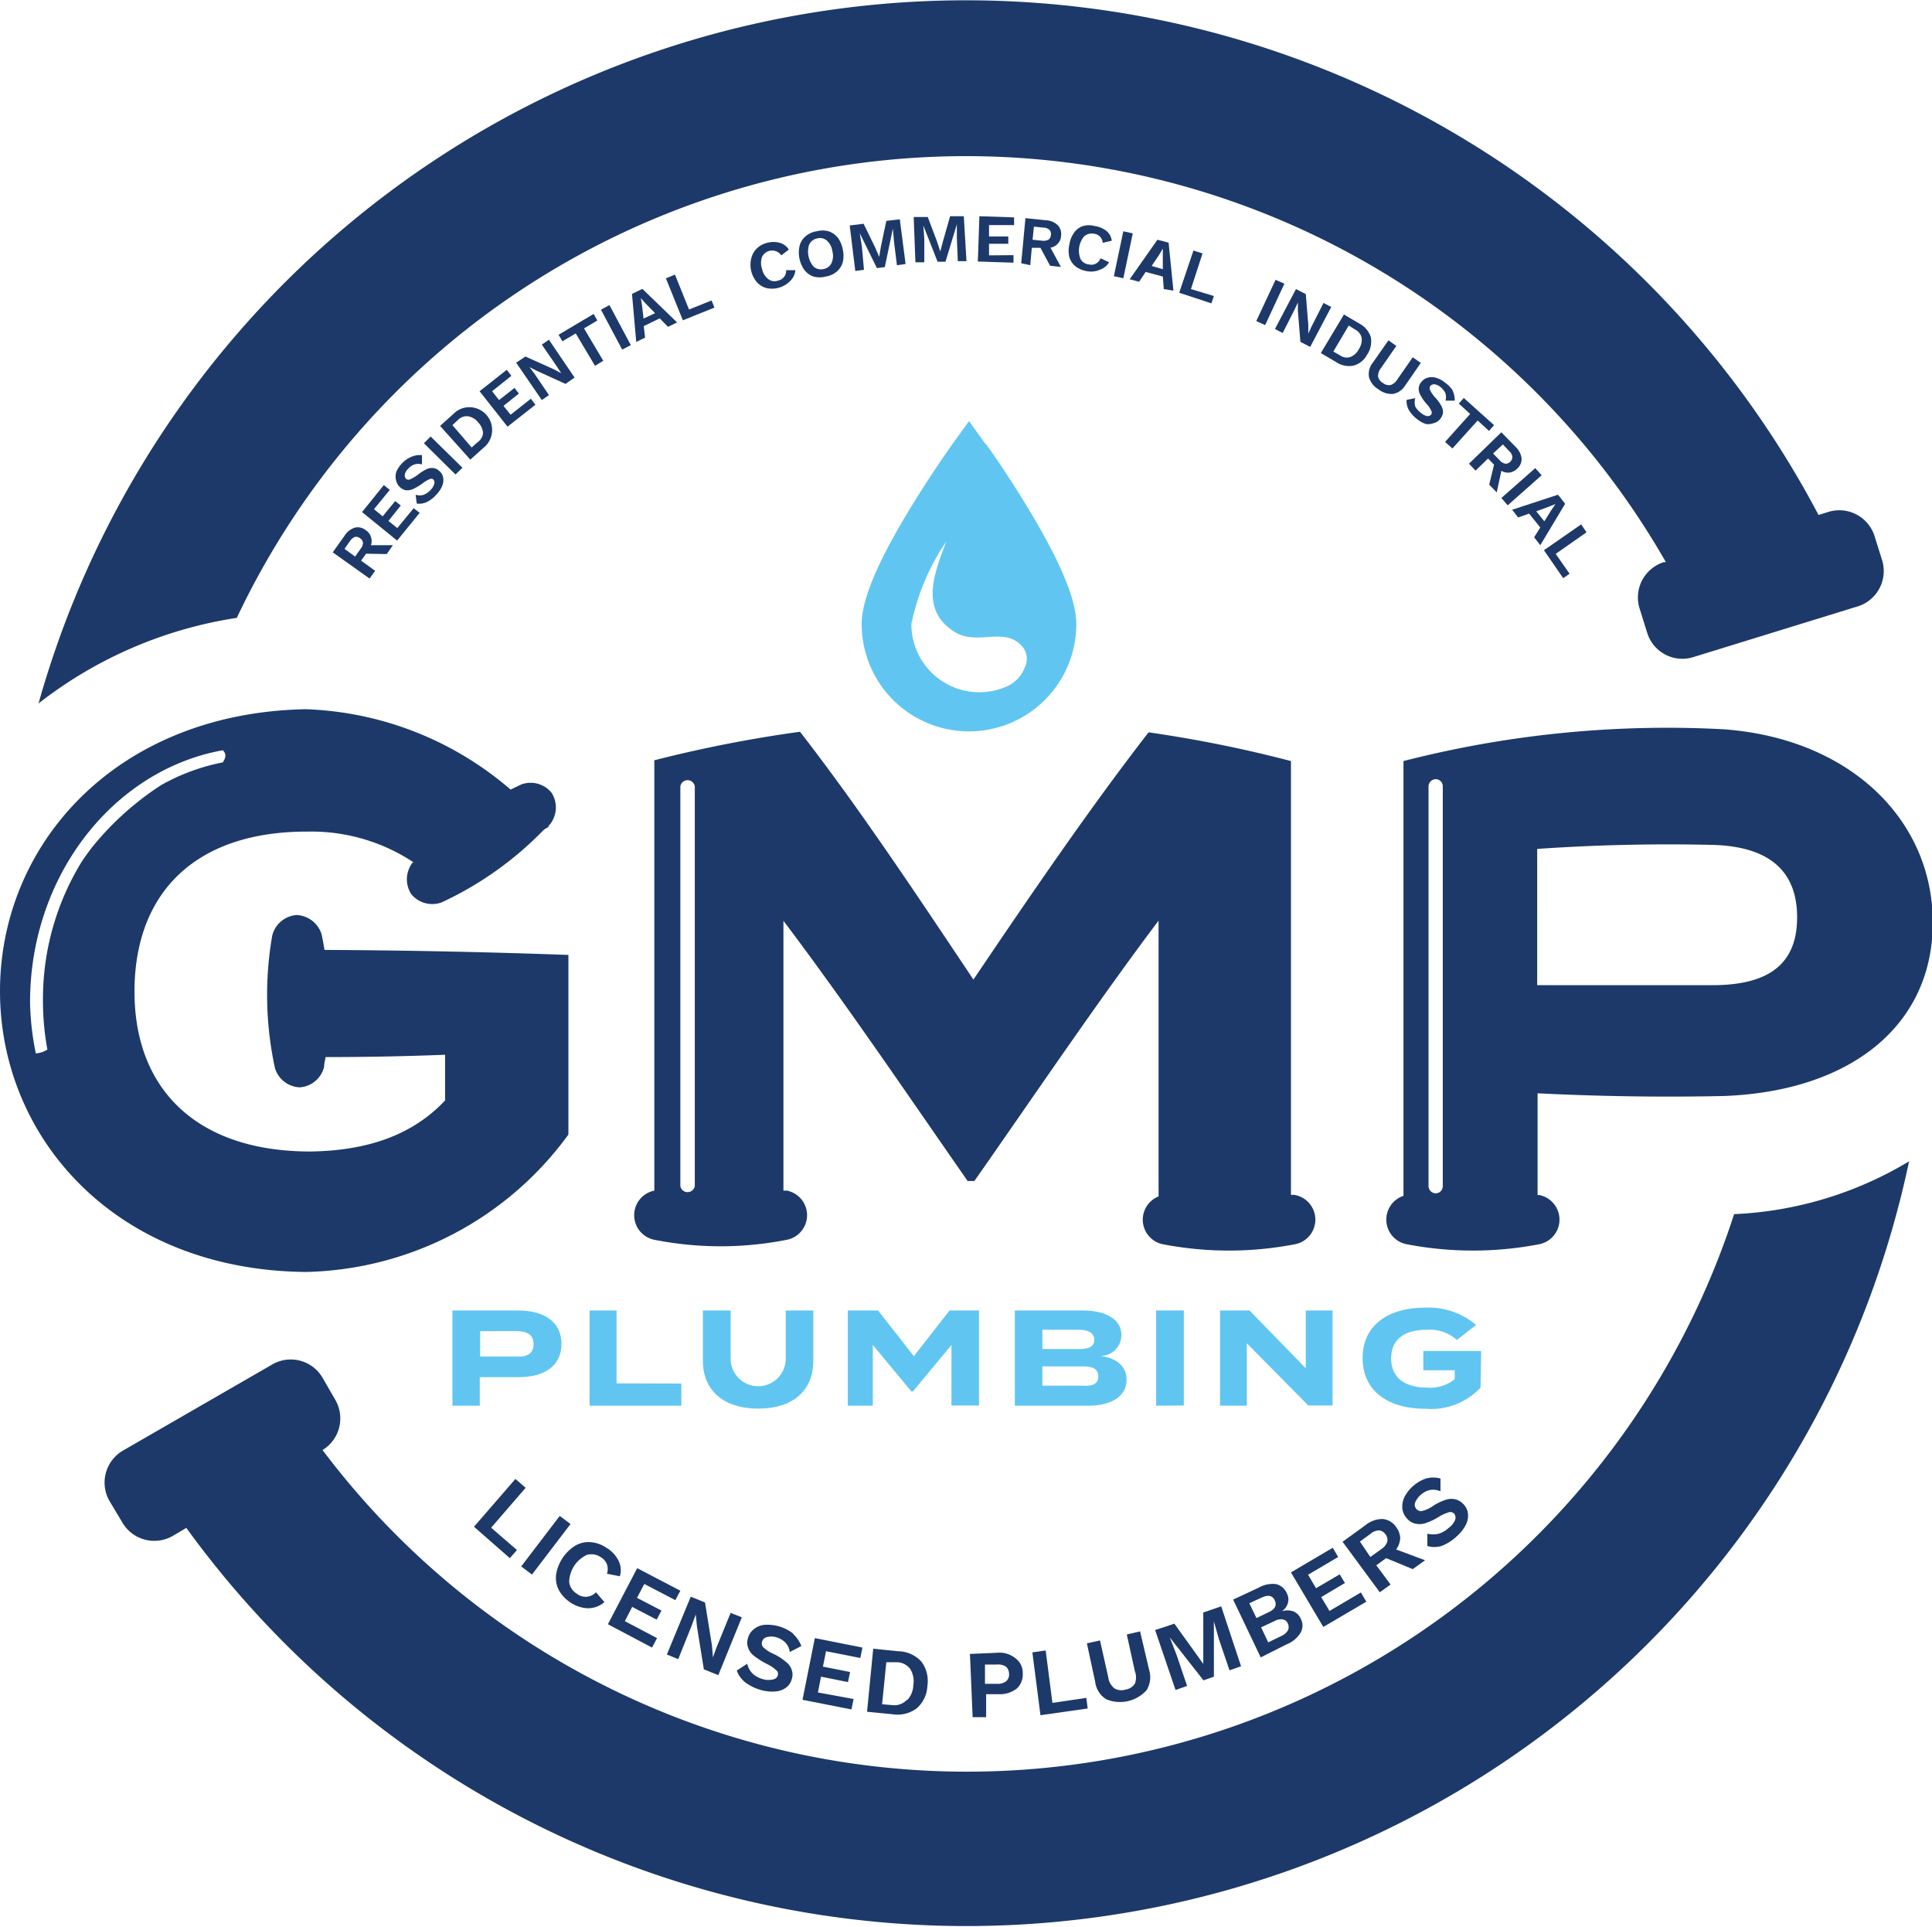
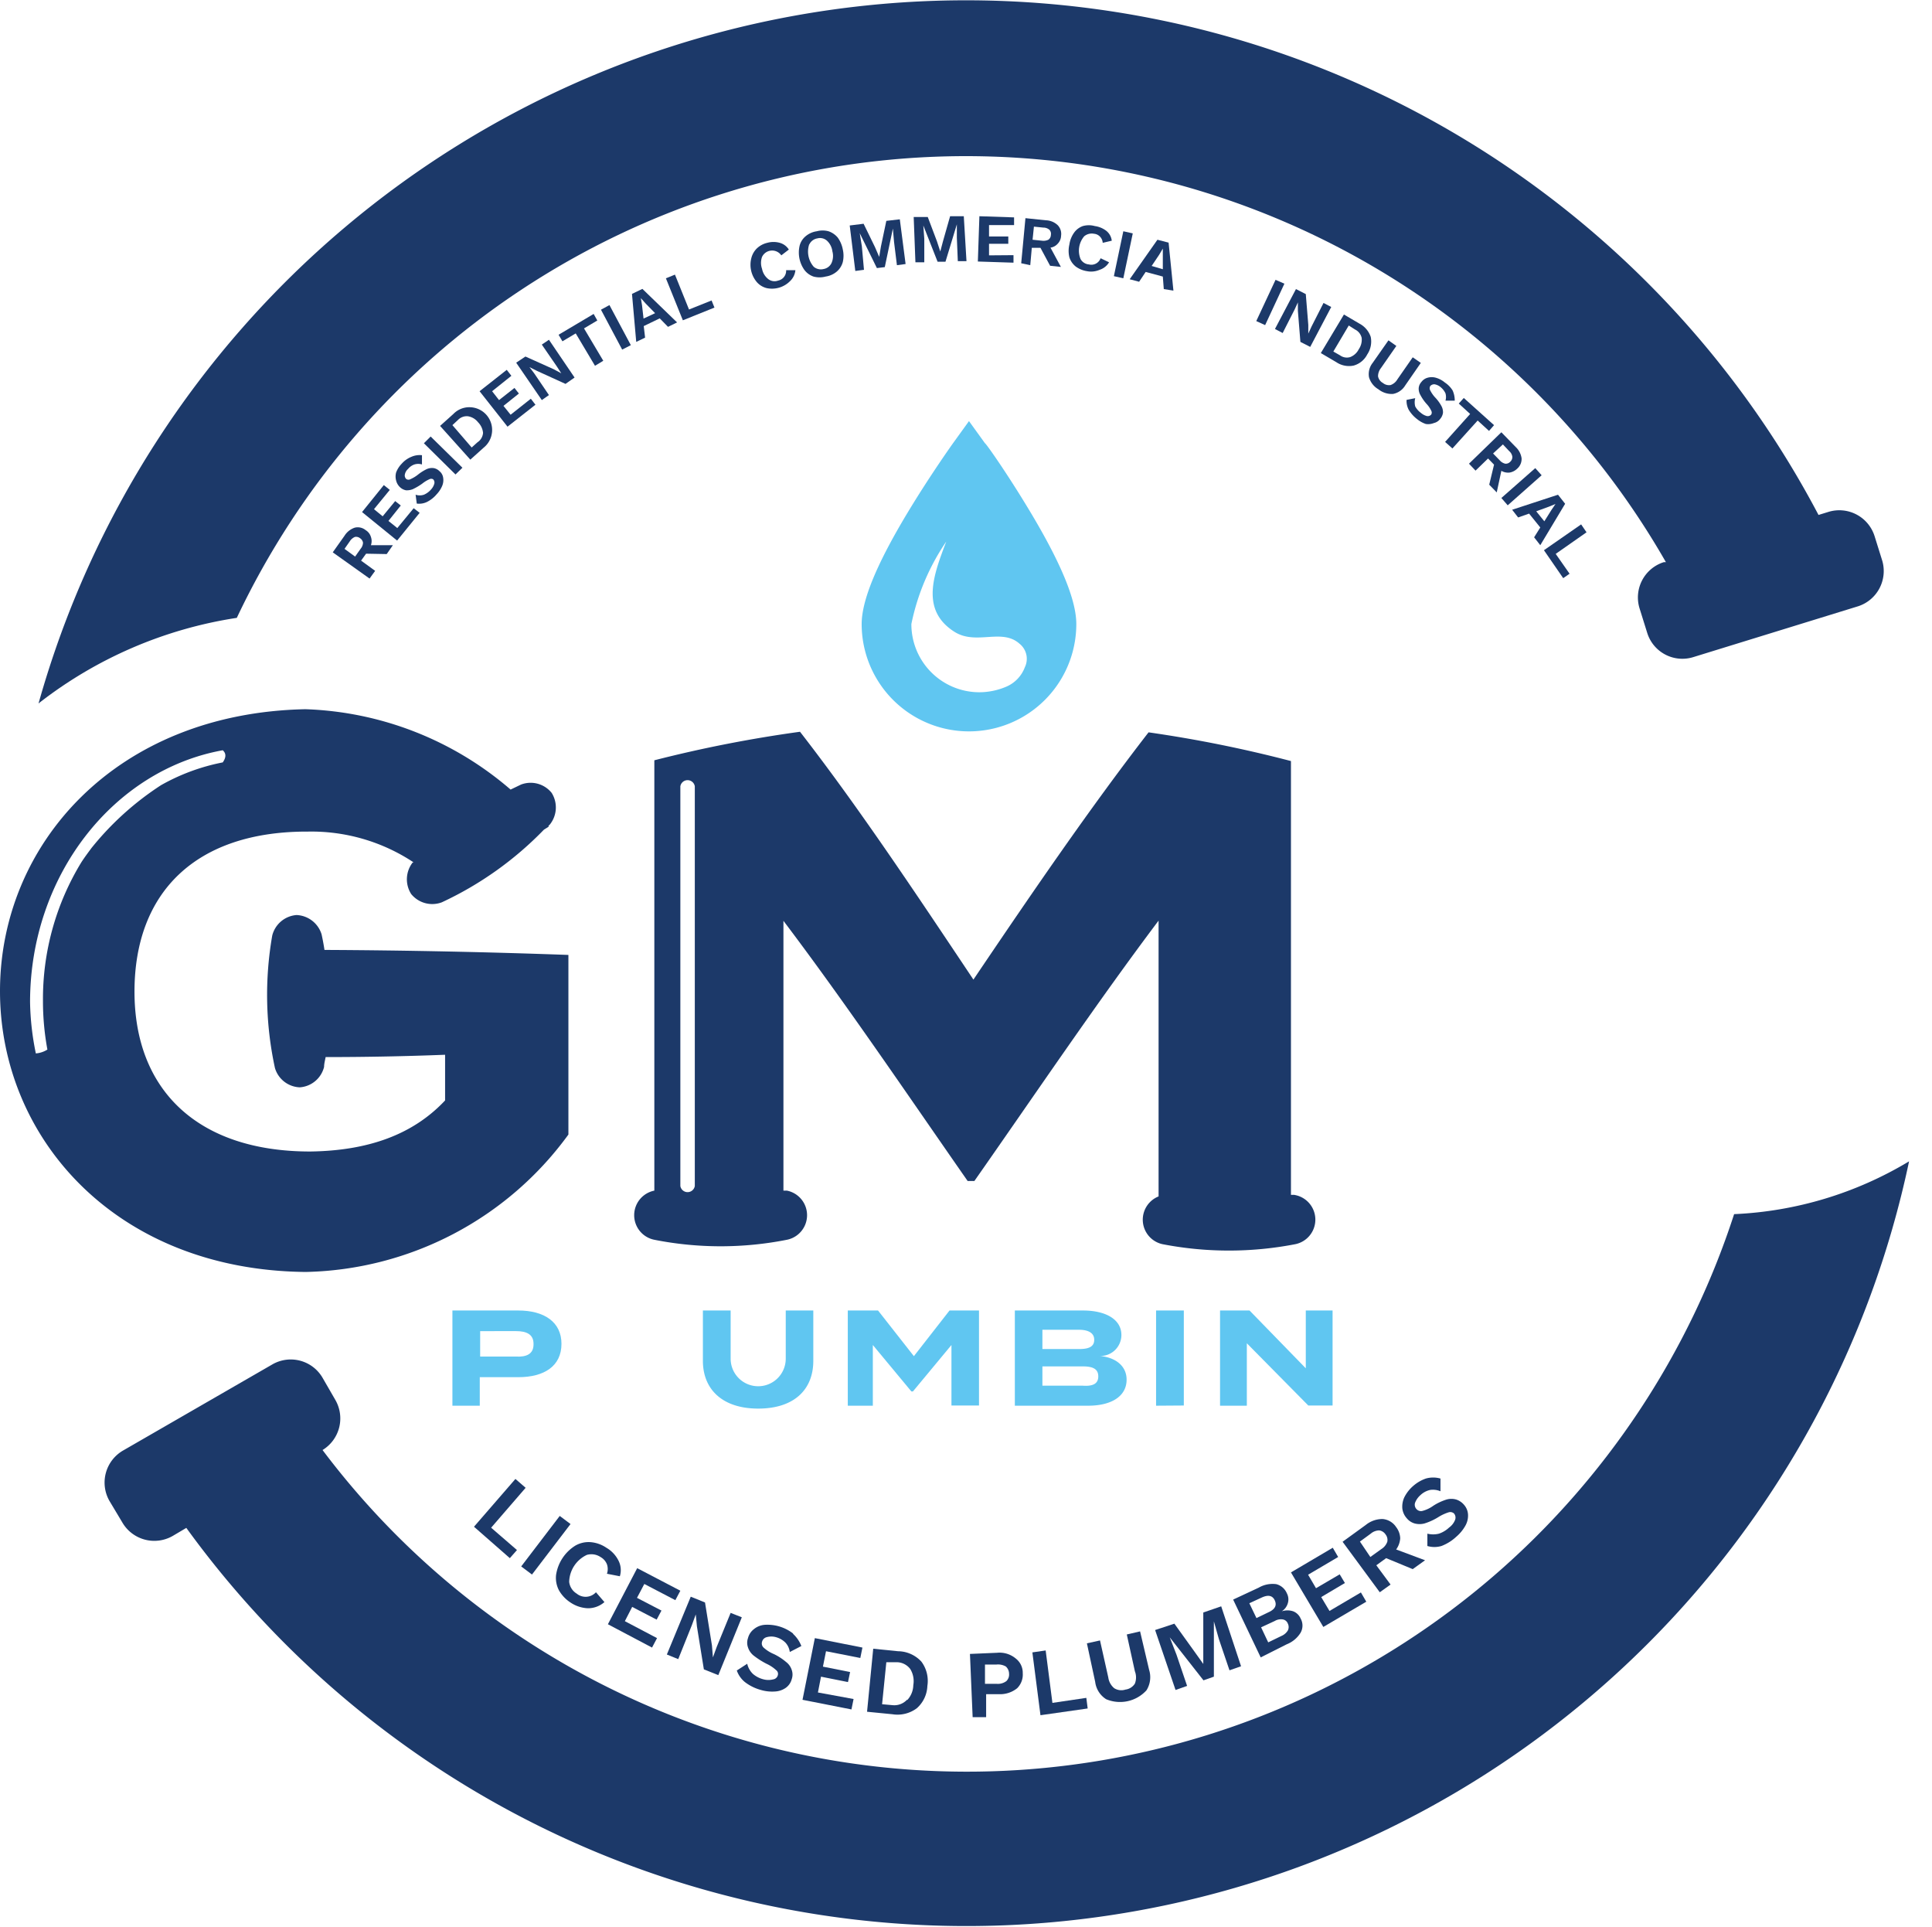
<svg xmlns="http://www.w3.org/2000/svg" width="100.27" height="100" viewBox="0 0 100.27 100">
  <title>logo</title>
-   <path d="M89.44,37.84a55.09,55.09,0,0,0-16.6,1.65V62.05A1.3,1.3,0,0,0,73,64.56a18.15,18.15,0,0,0,6.89,0,1.3,1.3,0,0,0,0-2.55l-.09,0V56.73c3.21.16,6.45.21,9.68.14,6.57-.25,10.83-3.66,10.83-9S96,38.31,89.44,37.84ZM74.88,61.55a.37.37,0,0,1-.37.37.38.38,0,0,1-.37-.37V40.8a.38.38,0,0,1,.37-.37.37.37,0,0,1,.37.37Zm14-10.43h-9.1V44.05c3-.21,6.06-.28,9.1-.21,2.61.07,4.39,1.09,4.39,3.76S91.47,51.12,88.86,51.12Z" style="fill:#1c3969" />
  <path d="M67.17,62,67,62V39.49A66.29,66.29,0,0,0,59.61,38c-3,3.87-6.06,8.34-9.09,12.83-3-4.49-6-9-9-12.86a67.73,67.73,0,0,0-7.56,1.48V61.78h0a1.3,1.3,0,0,0,0,2.55,17.7,17.7,0,0,0,6.88,0,1.3,1.3,0,0,0,0-2.55l-.18,0v-14c3.17,4.19,6.37,8.92,9.56,13.5h.35c3.2-4.57,6.39-9.3,9.56-13.51V62.08a1.3,1.3,0,0,0,.21,2.48,18.09,18.09,0,0,0,6.88,0,1.3,1.3,0,0,0,0-2.55Zm-31.11-.46a.38.38,0,0,1-.75,0V40.8a.38.38,0,0,1,.75,0Z" style="fill:#1c3969" />
  <path d="M16.84,49.29q-.06-.4-.15-.81a1.42,1.42,0,0,0-1.3-1,1.41,1.41,0,0,0-1.26,1.06,17.9,17.9,0,0,0,.14,6.88,1.4,1.4,0,0,0,1.29,1,1.4,1.4,0,0,0,1.26-1.06c0-.17.05-.34.08-.51q3.11,0,6.2-.12V57.1c-1.67,1.78-4,2.61-7,2.65-5.85,0-9.13-3.2-9.12-8.32s3.17-8.3,9-8.28a9.6,9.6,0,0,1,5.49,1.6s0,0-.05,0a1.42,1.42,0,0,0-.08,1.64h0a1.41,1.41,0,0,0,1.59.43,17.86,17.86,0,0,0,5.3-3.77l.24-.15,0-.05.07-.07a1.42,1.42,0,0,0,.09-1.64,1.4,1.4,0,0,0-1.59-.43l-.54.26a17.16,17.16,0,0,0-10.65-4.17C6,37,0,43.82,0,51.43S6,65.91,15.87,66A17.3,17.3,0,0,0,29.5,58.87V49.55C25.35,49.4,21.1,49.31,16.84,49.29ZM4.75,44c-.17.23-.35.47-.52.73a13.6,13.6,0,0,0-2,7.22,13.78,13.78,0,0,0,.23,2.51,1.3,1.3,0,0,1-.6.2A14.15,14.15,0,0,1,1.56,52c0-6.58,4.34-12.05,10-13.07.14.12.22.32,0,.63a10.62,10.62,0,0,0-3.2,1.18A15.28,15.28,0,0,0,4.75,44Z" style="fill:#1c3969" />
  <path d="M29.14,69.73c0,1.15-.89,1.73-2.24,1.73h-2v1.48H23.48V68H26.9C28.25,68,29.14,68.6,29.14,69.73Zm-1.45,0c0-.5-.37-.66-.91-.66H24.92v1.32h1.86C27.32,70.42,27.69,70.26,27.69,69.76Z" style="fill:#60c6f1" />
-   <path d="M35.36,71.79v1.15H30.6V68H32v3.78Z" style="fill:#60c6f1" />
  <path d="M42.21,68v2.61c0,1.5-1,2.48-2.86,2.48s-2.87-1-2.87-2.48V68h1.44V70.5a1.43,1.43,0,0,0,2.86,0V68Z" style="fill:#60c6f1" />
  <path d="M50.81,68v4.93H49.38V69.79l-2,2.41h-.08l-2-2.41v3.15H44V68h1.57l1.86,2.37L49.28,68Z" style="fill:#60c6f1" />
  <path d="M58.47,71.59c0,.85-.77,1.35-2,1.35H52.67V68H56.2c1.22,0,2,.48,2,1.27a1.09,1.09,0,0,1-1.13,1.09C57.83,70.42,58.47,70.83,58.47,71.59ZM54.1,70H56c.47,0,.79-.1.79-.48S56.44,69,56,69H54.1ZM57,71.42c0-.4-.3-.52-.81-.52H54.1v1h2.08C56.69,71.94,57,71.82,57,71.42Z" style="fill:#60c6f1" />
  <path d="M60,72.94V68h1.44v4.93Z" style="fill:#60c6f1" />
  <path d="M69.16,68v4.93H67.9L64.71,69.7v3.24H63.32V68h1.53l2.92,3V68Z" style="fill:#60c6f1" />
-   <path d="M76.84,72A3.51,3.51,0,0,1,74,73.1c-2,0-3.28-.95-3.28-2.63S72,67.85,74,67.85a3.82,3.82,0,0,1,2.61.9l-1,.78A2.09,2.09,0,0,0,74.05,69c-1.2,0-1.85.53-1.85,1.49S72.87,72,74.07,72a2,2,0,0,0,1.43-.44V71.1H73.87v-1h3Z" style="fill:#60c6f1" />
  <path d="M97.69,29.1l-.4-1.28a1.92,1.92,0,0,0-2.39-1.26l-.52.16A50,50,0,0,0,2,36.5a22.12,22.12,0,0,1,10.29-4.44,41.86,41.86,0,0,1,74.17-2.89l-.11,0a1.92,1.92,0,0,0-1.26,2.39l.4,1.28a1.91,1.91,0,0,0,2.38,1.26l8.56-2.64A1.92,1.92,0,0,0,97.69,29.1Z" style="fill:#1c3969" />
  <path d="M90,63A41.86,41.86,0,0,1,16.74,75.24a1.92,1.92,0,0,0,.67-2.59l-.67-1.16a1.91,1.91,0,0,0-2.61-.69L6.38,75.27a1.92,1.92,0,0,0-.7,2.61L6.35,79a1.92,1.92,0,0,0,2.61.7l.71-.42A50,50,0,0,0,99.08,60.26,19.22,19.22,0,0,1,90,63Z" style="fill:#1c3969" />
  <path d="M44.72,32.38a5.57,5.57,0,0,0,11.14,0c0-1.24-.79-3.16-2.42-5.87C52.3,24.61,51.17,23,51.12,23l-.83-1.15L49.46,23c-.05.07-1.17,1.64-2.32,3.54C45.52,29.22,44.72,31.14,44.72,32.38Zm2.58,0a11.77,11.77,0,0,1,1.81-4.28c-.64,1.69-1.37,3.54.42,4.68,1.13.72,2.46-.2,3.38.62a1,1,0,0,1,.28,1.22,1.77,1.77,0,0,1-.94,1,3.59,3.59,0,0,1-1.43.3A3.53,3.53,0,0,1,47.3,32.38Z" style="fill:#60c6f1" />
  <path d="M26.83,80.43l-.37.42L24.6,79.22l2.15-2.48.53.46-1.79,2.07Z" style="fill:#1c3969" />
  <path d="M27.61,81.7l-.56-.42,2-2.62.56.42Z" style="fill:#1c3969" />
  <path d="M30.51,83.45a1.74,1.74,0,0,1-.89-.29,1.85,1.85,0,0,1-.61-.64,1.39,1.39,0,0,1-.15-.8,2.17,2.17,0,0,1,1-1.52,1.38,1.38,0,0,1,.79-.18,1.7,1.7,0,0,1,.82.29,1.6,1.6,0,0,1,.63.67,1.08,1.08,0,0,1,.07.81l-.67-.13a.75.75,0,0,0,0-.49.74.74,0,0,0-.32-.37.86.86,0,0,0-.72-.12,1.59,1.59,0,0,0-.92,1.4.82.82,0,0,0,.39.61.73.73,0,0,0,1-.07l.44.51A1.29,1.29,0,0,1,30.51,83.45Z" style="fill:#1c3969" />
  <path d="M34.1,85l-.26.49-2.29-1.21,1.52-2.91,2.24,1.17-.26.49-1.61-.84-.38.72,1.27.66-.25.47-1.27-.66-.38.74Z" style="fill:#1c3969" />
  <path d="M37.28,86.92l-.75-.3-.36-2.23-.06-.62h0l-.2.55-.71,1.77-.59-.24,1.24-3,.74.3.36,2.23L37,86h0l.2-.55.72-1.76.58.23Z" style="fill:#1c3969" />
  <path d="M41.16,84.78a1.68,1.68,0,0,1,.43.63l-.6.31a.89.89,0,0,0-.22-.48,1.1,1.1,0,0,0-.5-.29.89.89,0,0,0-.48,0,.33.33,0,0,0-.24.24.29.29,0,0,0,.08.3,1.86,1.86,0,0,0,.54.34,3,3,0,0,1,.63.41.84.84,0,0,1,.29.41.72.72,0,0,1,0,.48.8.8,0,0,1-.31.45,1.08,1.08,0,0,1-.57.19,2.07,2.07,0,0,1-.72-.08,2.38,2.38,0,0,1-.83-.41,1.34,1.34,0,0,1-.42-.6l.54-.35a1.06,1.06,0,0,0,.3.53,1.35,1.35,0,0,0,.55.28,1,1,0,0,0,.5,0,.29.29,0,0,0,.24-.22.24.24,0,0,0-.09-.26,1.91,1.91,0,0,0-.5-.33,4.25,4.25,0,0,1-.66-.42.89.89,0,0,1-.3-.43.72.72,0,0,1,0-.48.85.85,0,0,1,.3-.46,1,1,0,0,1,.56-.23,2.18,2.18,0,0,1,1.48.45Z" style="fill:#1c3969" />
  <path d="M44.3,88.16l-.11.54-2.54-.5L42.29,85l2.47.49-.11.54-1.78-.35-.16.8,1.41.28-.11.52L42.61,87l-.16.82Z" style="fill:#1c3969" />
  <path d="M47.82,86.22a1.67,1.67,0,0,1,.31,1.26,1.62,1.62,0,0,1-.55,1.16,1.67,1.67,0,0,1-1.26.31L45,88.82l.32-3.27,1.29.13A1.67,1.67,0,0,1,47.82,86.22Zm-.74,2a1.17,1.17,0,0,0,.32-.78,1.2,1.2,0,0,0-.16-.84.89.89,0,0,0-.69-.35l-.55,0-.22,2.18.56.05A.9.9,0,0,0,47.08,88.19Z" style="fill:#1c3969" />
  <path d="M52.72,86.06a.93.93,0,0,1,.36.76,1,1,0,0,1-.29.78,1.41,1.41,0,0,1-.9.31l-.71,0,0,1.19-.7,0-.14-3.28,1.41-.06A1.31,1.31,0,0,1,52.72,86.06Zm-.49,1.17a.47.47,0,0,0,.14-.38.51.51,0,0,0-.17-.38.82.82,0,0,0-.48-.1l-.6,0,0,1,.6,0A.73.73,0,0,0,52.23,87.23Z" style="fill:#1c3969" />
  <path d="M56.38,88.1l.07.55L54,89l-.42-3.26.69-.1.35,2.72Z" style="fill:#1c3969" />
  <path d="M59.64,86.65a1.28,1.28,0,0,1-.14,1.06,1.86,1.86,0,0,1-2.09.46,1.24,1.24,0,0,1-.57-.9l-.43-2,.68-.15.43,1.92a.87.87,0,0,0,.31.56.69.69,0,0,0,.58.07.68.68,0,0,0,.49-.31.89.89,0,0,0,0-.64l-.42-1.91.69-.16Z" style="fill:#1c3969" />
  <path d="M64.41,86.46l-.6.21-.55-1.62L63,84.13h0V87l-.54.19-1.75-2.23h0l.35.9.55,1.62-.6.21-1.06-3.11,1-.33L62,85.71l.45.63h0l0-.77v-1.9l.93-.32Z" style="fill:#1c3969" />
  <path d="M64,83l1.33-.62a1.43,1.43,0,0,1,.91-.18.82.82,0,0,1,.55.48.67.67,0,0,1,.05.5.74.74,0,0,1-.32.43h0a.94.94,0,0,1,.6,0,.69.69,0,0,1,.38.37.75.75,0,0,1,0,.74,1.48,1.48,0,0,1-.72.6L65.43,86Zm1.83.66c.34-.15.45-.36.33-.62s-.35-.3-.69-.14l-.63.29.37.77Zm.67,1.23a.72.72,0,0,0,.34-.29.4.4,0,0,0,0-.35.34.34,0,0,0-.26-.22.63.63,0,0,0-.42.08l-.71.33.37.78Z" style="fill:#1c3969" />
  <path d="M70.63,82.63l.28.48-2.23,1.31L67,81.59l2.17-1.28.28.48-1.56.92.41.7,1.23-.72.27.45-1.23.73.43.72Z" style="fill:#1c3969" />
  <path d="M71.94,80.85l-.51.37.74,1-.56.4L69.68,80l1.2-.87a1.37,1.37,0,0,1,.88-.31.93.93,0,0,1,.7.42,1,1,0,0,1,.21.58,1.11,1.11,0,0,1-.21.58l1.5.56-.64.46Zm-.82-.06.57-.41A.74.74,0,0,0,72,80a.46.46,0,0,0-.09-.38.47.47,0,0,0-.33-.21.7.7,0,0,0-.44.17l-.56.41Z" style="fill:#1c3969" />
  <path d="M74,76.72a1.39,1.39,0,0,1,.76,0l0,.66a1,1,0,0,0-.53-.07,1.06,1.06,0,0,0-.51.27,1,1,0,0,0-.28.4.33.33,0,0,0,.08.33.31.31,0,0,0,.3.09,1.71,1.71,0,0,0,.57-.27,2.85,2.85,0,0,1,.68-.32.91.91,0,0,1,.51,0,.89.89,0,0,1,.4.27.83.83,0,0,1,.21.51,1.06,1.06,0,0,1-.14.58,2.1,2.1,0,0,1-.46.56,2.37,2.37,0,0,1-.78.49,1.3,1.3,0,0,1-.73,0v-.64a1.25,1.25,0,0,0,.6,0,1.44,1.44,0,0,0,.53-.32.89.89,0,0,0,.31-.4.33.33,0,0,0-.06-.33.29.29,0,0,0-.27-.06,2.31,2.31,0,0,0-.54.25,3.11,3.11,0,0,1-.72.33,1,1,0,0,1-.51,0,.82.82,0,0,1-.41-.27.92.92,0,0,1-.23-.51,1.15,1.15,0,0,1,.11-.59,1.94,1.94,0,0,1,.47-.59A2,2,0,0,1,74,76.72Z" style="fill:#1c3969" />
  <path d="M19,28.73l-.26.36.73.53-.29.4-1.91-1.36.61-.86a1,1,0,0,1,.53-.42.65.65,0,0,1,.57.13.61.61,0,0,1,.27.35.64.64,0,0,1,0,.43l1.14,0-.32.46Zm-.57.15.29-.41a.51.51,0,0,0,.12-.31.34.34,0,0,0-.15-.23.33.33,0,0,0-.27-.07.57.57,0,0,0-.26.22l-.28.4Z" style="fill:#1c3969" />
  <path d="M21.47,26.37l.31.24-1.17,1.44-1.82-1.48,1.13-1.4.31.25-.82,1,.45.37.65-.79.29.23-.64.8.46.37Z" style="fill:#1c3969" />
  <path d="M21.36,23.7a1.06,1.06,0,0,1,.54-.08v.48a.65.65,0,0,0-.39,0,.74.74,0,0,0-.33.23.52.52,0,0,0-.17.3.25.25,0,0,0,.08.23.21.21,0,0,0,.22,0,1.79,1.79,0,0,0,.38-.23,2.38,2.38,0,0,1,.46-.29.67.67,0,0,1,.36-.05.56.56,0,0,1,.3.16.53.53,0,0,1,.19.34.77.77,0,0,1-.05.42,1.46,1.46,0,0,1-.29.44,1.59,1.59,0,0,1-.51.4.94.94,0,0,1-.52.08l-.06-.46a.68.68,0,0,0,.43,0,1,1,0,0,0,.36-.26.73.73,0,0,0,.18-.31.24.24,0,0,0-.06-.23.2.2,0,0,0-.2,0,1.63,1.63,0,0,0-.36.22,3.08,3.08,0,0,1-.49.29.82.82,0,0,1-.36.06.62.62,0,0,1-.31-.16.7.7,0,0,1-.2-.34.8.8,0,0,1,0-.43,1.33,1.33,0,0,1,.29-.45A1.34,1.34,0,0,1,21.36,23.7Z" style="fill:#1c3969" />
  <path d="M24,24.27l-.36.35L22,23l.35-.35Z" style="fill:#1c3969" />
  <path d="M24.38,21.13a1.18,1.18,0,0,1,.72,2.1l-.69.62L22.84,22.1l.69-.62A1.15,1.15,0,0,1,24.38,21.13Zm.69,1.33a.9.9,0,0,0-.26-.55.83.83,0,0,0-.52-.31.63.63,0,0,0-.52.19l-.29.27,1,1.16.3-.27A.64.64,0,0,0,25.07,22.46Z" style="fill:#1c3969" />
  <path d="M27.55,20.69l.24.31-1.45,1.14L24.89,20.3l1.41-1.11.24.31-1,.8.36.46.8-.63.23.29-.8.64.37.46Z" style="fill:#1c3969" />
  <path d="M29.82,19.59l-.47.33-1.47-.67-.4-.2h0l.25.33.76,1.12-.37.26-1.33-1.94.48-.32,1.47.66.39.21h0L28.89,19l-.77-1.12.37-.25Z" style="fill:#1c3969" />
  <path d="M31,16.63l-.69.41,1,1.68-.43.26-1-1.68-.69.41-.2-.34,1.82-1.08Z" style="fill:#1c3969" />
  <path d="M32.74,17.91l-.45.23-1.1-2.07.44-.24Z" style="fill:#1c3969" />
  <path d="M34.24,16.52l-.83.4.07.6-.46.22-.22-2.49.54-.26,1.8,1.74-.47.23ZM34,16.25l-.49-.5-.25-.28h0l.06.36.08.7Z" style="fill:#1c3969" />
  <path d="M36.93,15.59l.15.37-1.64.66-.88-2.18.47-.19.73,1.81Z" style="fill:#1c3969" />
  <path d="M41,14.59a1.32,1.32,0,0,1-1.21.36,1,1,0,0,1-.5-.3,1.39,1.39,0,0,1-.3-.58,1.37,1.37,0,0,1,0-.66,1.07,1.07,0,0,1,.28-.51,1.17,1.17,0,0,1,.55-.3,1.21,1.21,0,0,1,.65,0,.81.81,0,0,1,.47.35l-.39.3a.58.58,0,0,0-1,.08.92.92,0,0,0,0,.62.89.89,0,0,0,.32.53.53.53,0,0,0,.51.08.52.52,0,0,0,.42-.54h.48A.89.89,0,0,1,41,14.59Z" style="fill:#1c3969" />
  <path d="M43,12a1.07,1.07,0,0,1,.48.33,1.54,1.54,0,0,1,.26.61,1.45,1.45,0,0,1,0,.66,1,1,0,0,1-.31.49,1.15,1.15,0,0,1-.58.26,1.21,1.21,0,0,1-.63,0,1,1,0,0,1-.47-.34,1.56,1.56,0,0,1-.25-1.26.94.94,0,0,1,.31-.49,1.15,1.15,0,0,1,.58-.26A1.17,1.17,0,0,1,43,12Zm-1,.67a1.2,1.2,0,0,0,.23,1.17.57.57,0,0,0,.51.12.56.56,0,0,0,.41-.3.89.89,0,0,0,.05-.62.9.9,0,0,0-.28-.55.54.54,0,0,0-.5-.12A.56.56,0,0,0,42,12.69Z" style="fill:#1c3969" />
  <path d="M47,13.7l-.45.06-.15-1.21-.06-.69h0l-.42,2-.41.05-.89-1.81h0l.11.68L44.84,14l-.45.06L44.1,11.7l.72-.09.59,1.21.22.51h0l.09-.54L46,11.46l.7-.08Z" style="fill:#1c3969" />
  <path d="M50.16,13.55l-.45,0-.05-1.22v-.69h0l-.59,1.94h-.41l-.74-1.88h0l.05.69,0,1.22-.46,0-.09-2.35.73,0,.48,1.27.17.52h0l.14-.53.37-1.3.71,0Z" style="fill:#1c3969" />
  <path d="M52.6,13.24v.39l-1.85-.06.08-2.35,1.8.06v.4l-1.3,0,0,.59,1,0v.38l-1,0,0,.6Z" style="fill:#1c3969" />
  <path d="M54,12.86l-.45,0-.08.9L53,13.66l.22-2.34,1.05.11a.93.93,0,0,1,.62.25.65.65,0,0,1,.18.55.62.62,0,0,1-.17.41.62.62,0,0,1-.38.21l.54,1-.56-.06Zm-.41-.42.49.05a.6.6,0,0,0,.33-.05.31.31,0,0,0,.13-.25.3.3,0,0,0-.08-.27.47.47,0,0,0-.31-.11l-.49-.05Z" style="fill:#1c3969" />
  <path d="M57.07,14a1.11,1.11,0,0,1-.66.07,1.32,1.32,0,0,1-.58-.24,1,1,0,0,1-.33-.48,1.43,1.43,0,0,1,0-.66,1.4,1.4,0,0,1,.24-.61.94.94,0,0,1,.46-.35,1.15,1.15,0,0,1,.62,0,1.27,1.27,0,0,1,.6.25.77.77,0,0,1,.28.51l-.47.11a.5.5,0,0,0-.14-.32.48.48,0,0,0-.31-.15.61.61,0,0,0-.51.13,1.15,1.15,0,0,0-.19,1.18.54.54,0,0,0,.43.28.51.51,0,0,0,.61-.32l.44.21A.89.89,0,0,1,57.07,14Z" style="fill:#1c3969" />
  <path d="M58.3,14.44l-.49-.11L58.3,12l.49.11Z" style="fill:#1c3969" />
-   <path d="M60.35,14.35l-.89-.24-.34.51-.49-.13,1.44-2.05.58.15.25,2.49L60.4,15Zm0-.38,0-.7V12.9h0l-.19.32-.39.58Z" style="fill:#1c3969" />
-   <path d="M63,15.36l-.13.38-1.67-.55L61.94,13l.47.15L61.81,15Z" style="fill:#1c3969" />
+   <path d="M60.35,14.35l-.89-.24-.34.51-.49-.13,1.44-2.05.58.15.25,2.49L60.4,15Zm0-.38,0-.7V12.9l-.19.32-.39.58Z" style="fill:#1c3969" />
  <path d="M65.66,16.87l-.46-.21,1-2.14.46.2Z" style="fill:#1c3969" />
  <path d="M68,18l-.51-.26-.13-1.61v-.44h0l-.17.37-.62,1.22-.4-.21L67.26,15l.51.26.13,1.6v.45h0l.17-.37.62-1.22.4.21Z" style="fill:#1c3969" />
  <path d="M71.14,17.48a1.2,1.2,0,0,1-.18.91,1.13,1.13,0,0,1-.71.58,1.18,1.18,0,0,1-.9-.18l-.8-.47,1.2-2,.8.47A1.21,1.21,0,0,1,71.14,17.48Zm-1.07,1.05a.83.83,0,0,0,.45-.41.87.87,0,0,0,.15-.59.64.64,0,0,0-.34-.43L70,16.89l-.8,1.35.35.2A.6.6,0,0,0,70.07,18.53Z" style="fill:#1c3969" />
  <path d="M72.93,20a.94.94,0,0,1-.63.44,1.1,1.1,0,0,1-.76-.24,1.06,1.06,0,0,1-.49-.63.94.94,0,0,1,.19-.74l.82-1.17.41.29-.8,1.15a.68.68,0,0,0-.15.43.5.5,0,0,0,.25.34.5.5,0,0,0,.4.11.66.66,0,0,0,.35-.29l.8-1.15.42.29Z" style="fill:#1c3969" />
  <path d="M75.39,20.26a1.25,1.25,0,0,1,.11.53l-.48,0a.7.7,0,0,0,0-.38.9.9,0,0,0-.25-.32.66.66,0,0,0-.32-.15.28.28,0,0,0-.22.09.23.23,0,0,0,0,.23,1.59,1.59,0,0,0,.26.37,2.09,2.09,0,0,1,.32.44.66.66,0,0,1,.08.35.61.61,0,0,1-.14.31.56.56,0,0,1-.33.22A.8.8,0,0,1,74,22a1.45,1.45,0,0,1-.45-.25,1.75,1.75,0,0,1-.44-.49,1,1,0,0,1-.11-.51l.45-.09a.84.84,0,0,0,0,.43,1,1,0,0,0,.29.33.77.77,0,0,0,.32.17.24.24,0,0,0,.22-.08.2.2,0,0,0,0-.2,1.35,1.35,0,0,0-.24-.35,2.28,2.28,0,0,1-.32-.46.64.64,0,0,1-.09-.36.54.54,0,0,1,.14-.32.6.6,0,0,1,.32-.22.78.78,0,0,1,.43,0,1.27,1.27,0,0,1,.47.25A1.34,1.34,0,0,1,75.39,20.26Z" style="fill:#1c3969" />
  <path d="M77.28,22.36l-.59-.54-1.31,1.45L75,22.93l1.3-1.45-.59-.54.26-.29,1.57,1.41Z" style="fill:#1c3969" />
  <path d="M77.54,24.11l-.31-.32-.65.63-.34-.36,1.68-1.63.74.76a1,1,0,0,1,.31.59.67.67,0,0,1-.23.54.73.73,0,0,1-.39.2.69.69,0,0,1-.43-.09l-.24,1.12-.39-.4Zm-.05-.58.35.36a.54.54,0,0,0,.28.17.31.31,0,0,0,.26-.1.33.33,0,0,0,.11-.26.47.47,0,0,0-.16-.29L78,23.06Z" style="fill:#1c3969" />
  <path d="M78.25,26.22l-.33-.38,1.76-1.55.33.37Z" style="fill:#1c3969" />
  <path d="M79.94,27.37l-.58-.72-.57.2-.31-.4,2.38-.78.37.47-1.29,2.15-.32-.41Zm.21-.32.37-.59.21-.31h0l-.34.14-.66.24Z" style="fill:#1c3969" />
  <path d="M81.46,29.77l-.33.23-1-1.45,1.93-1.34.28.41-1.6,1.12Z" style="fill:#1c3969" />
</svg>